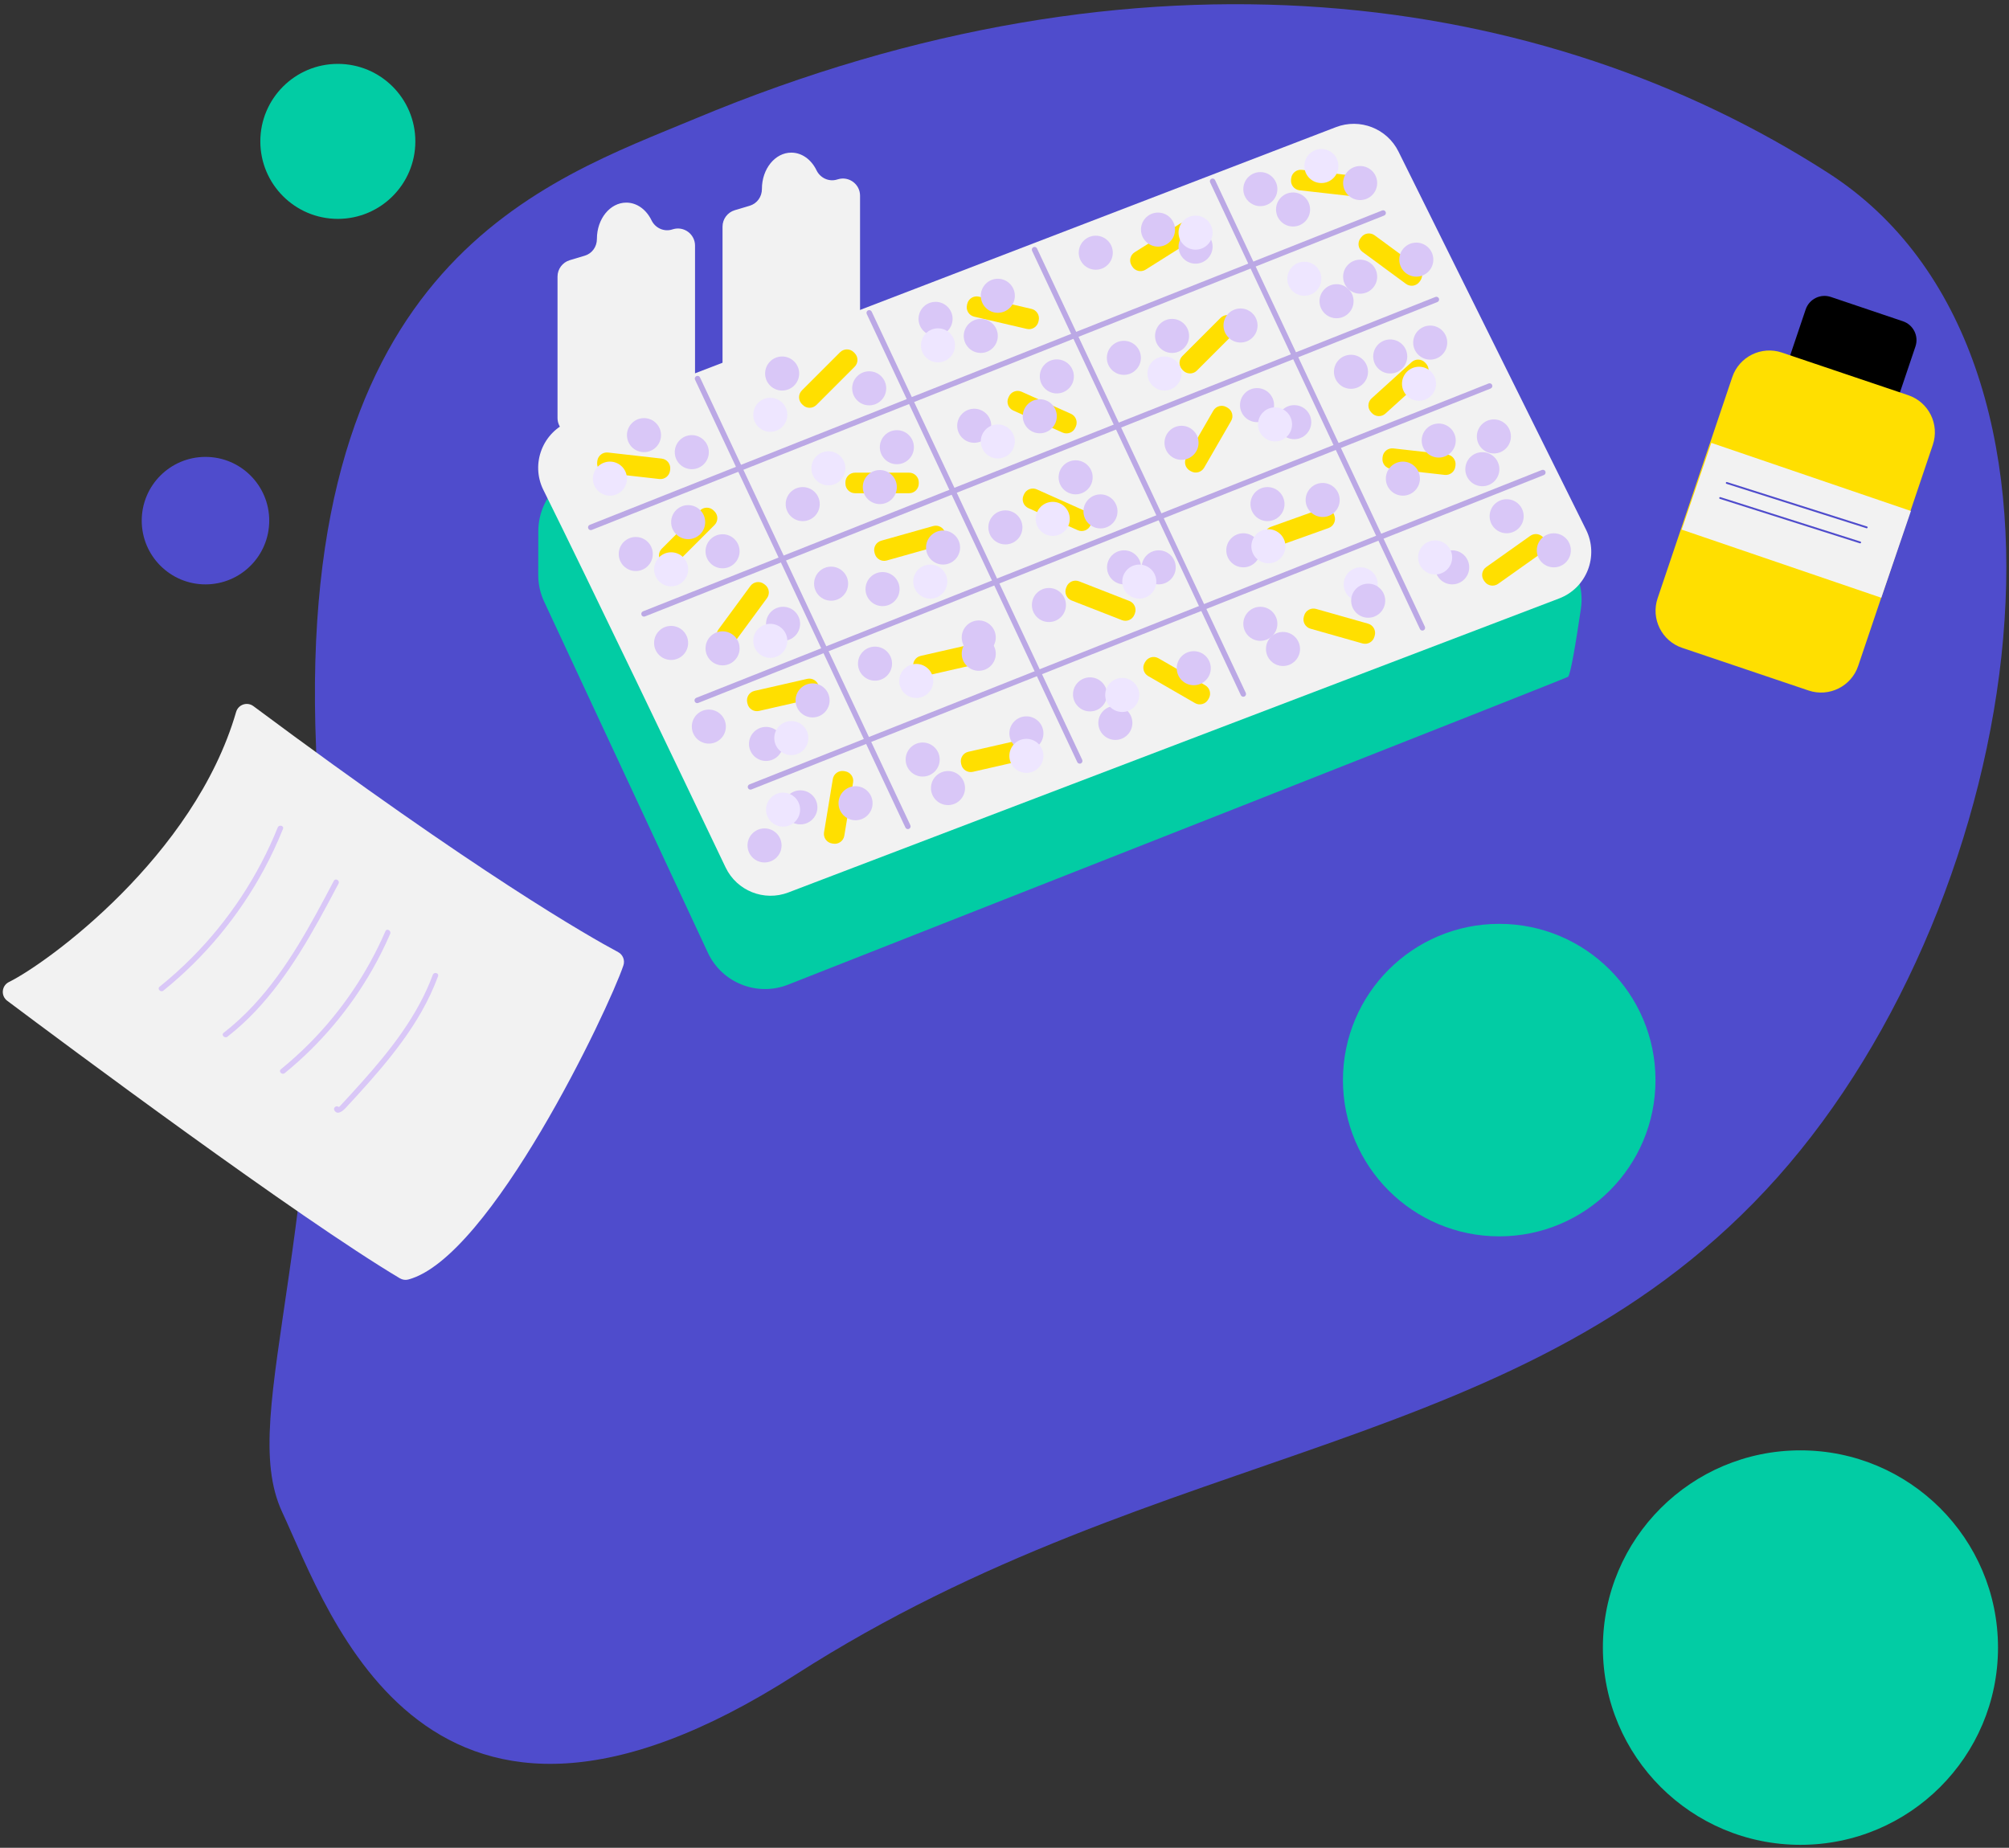
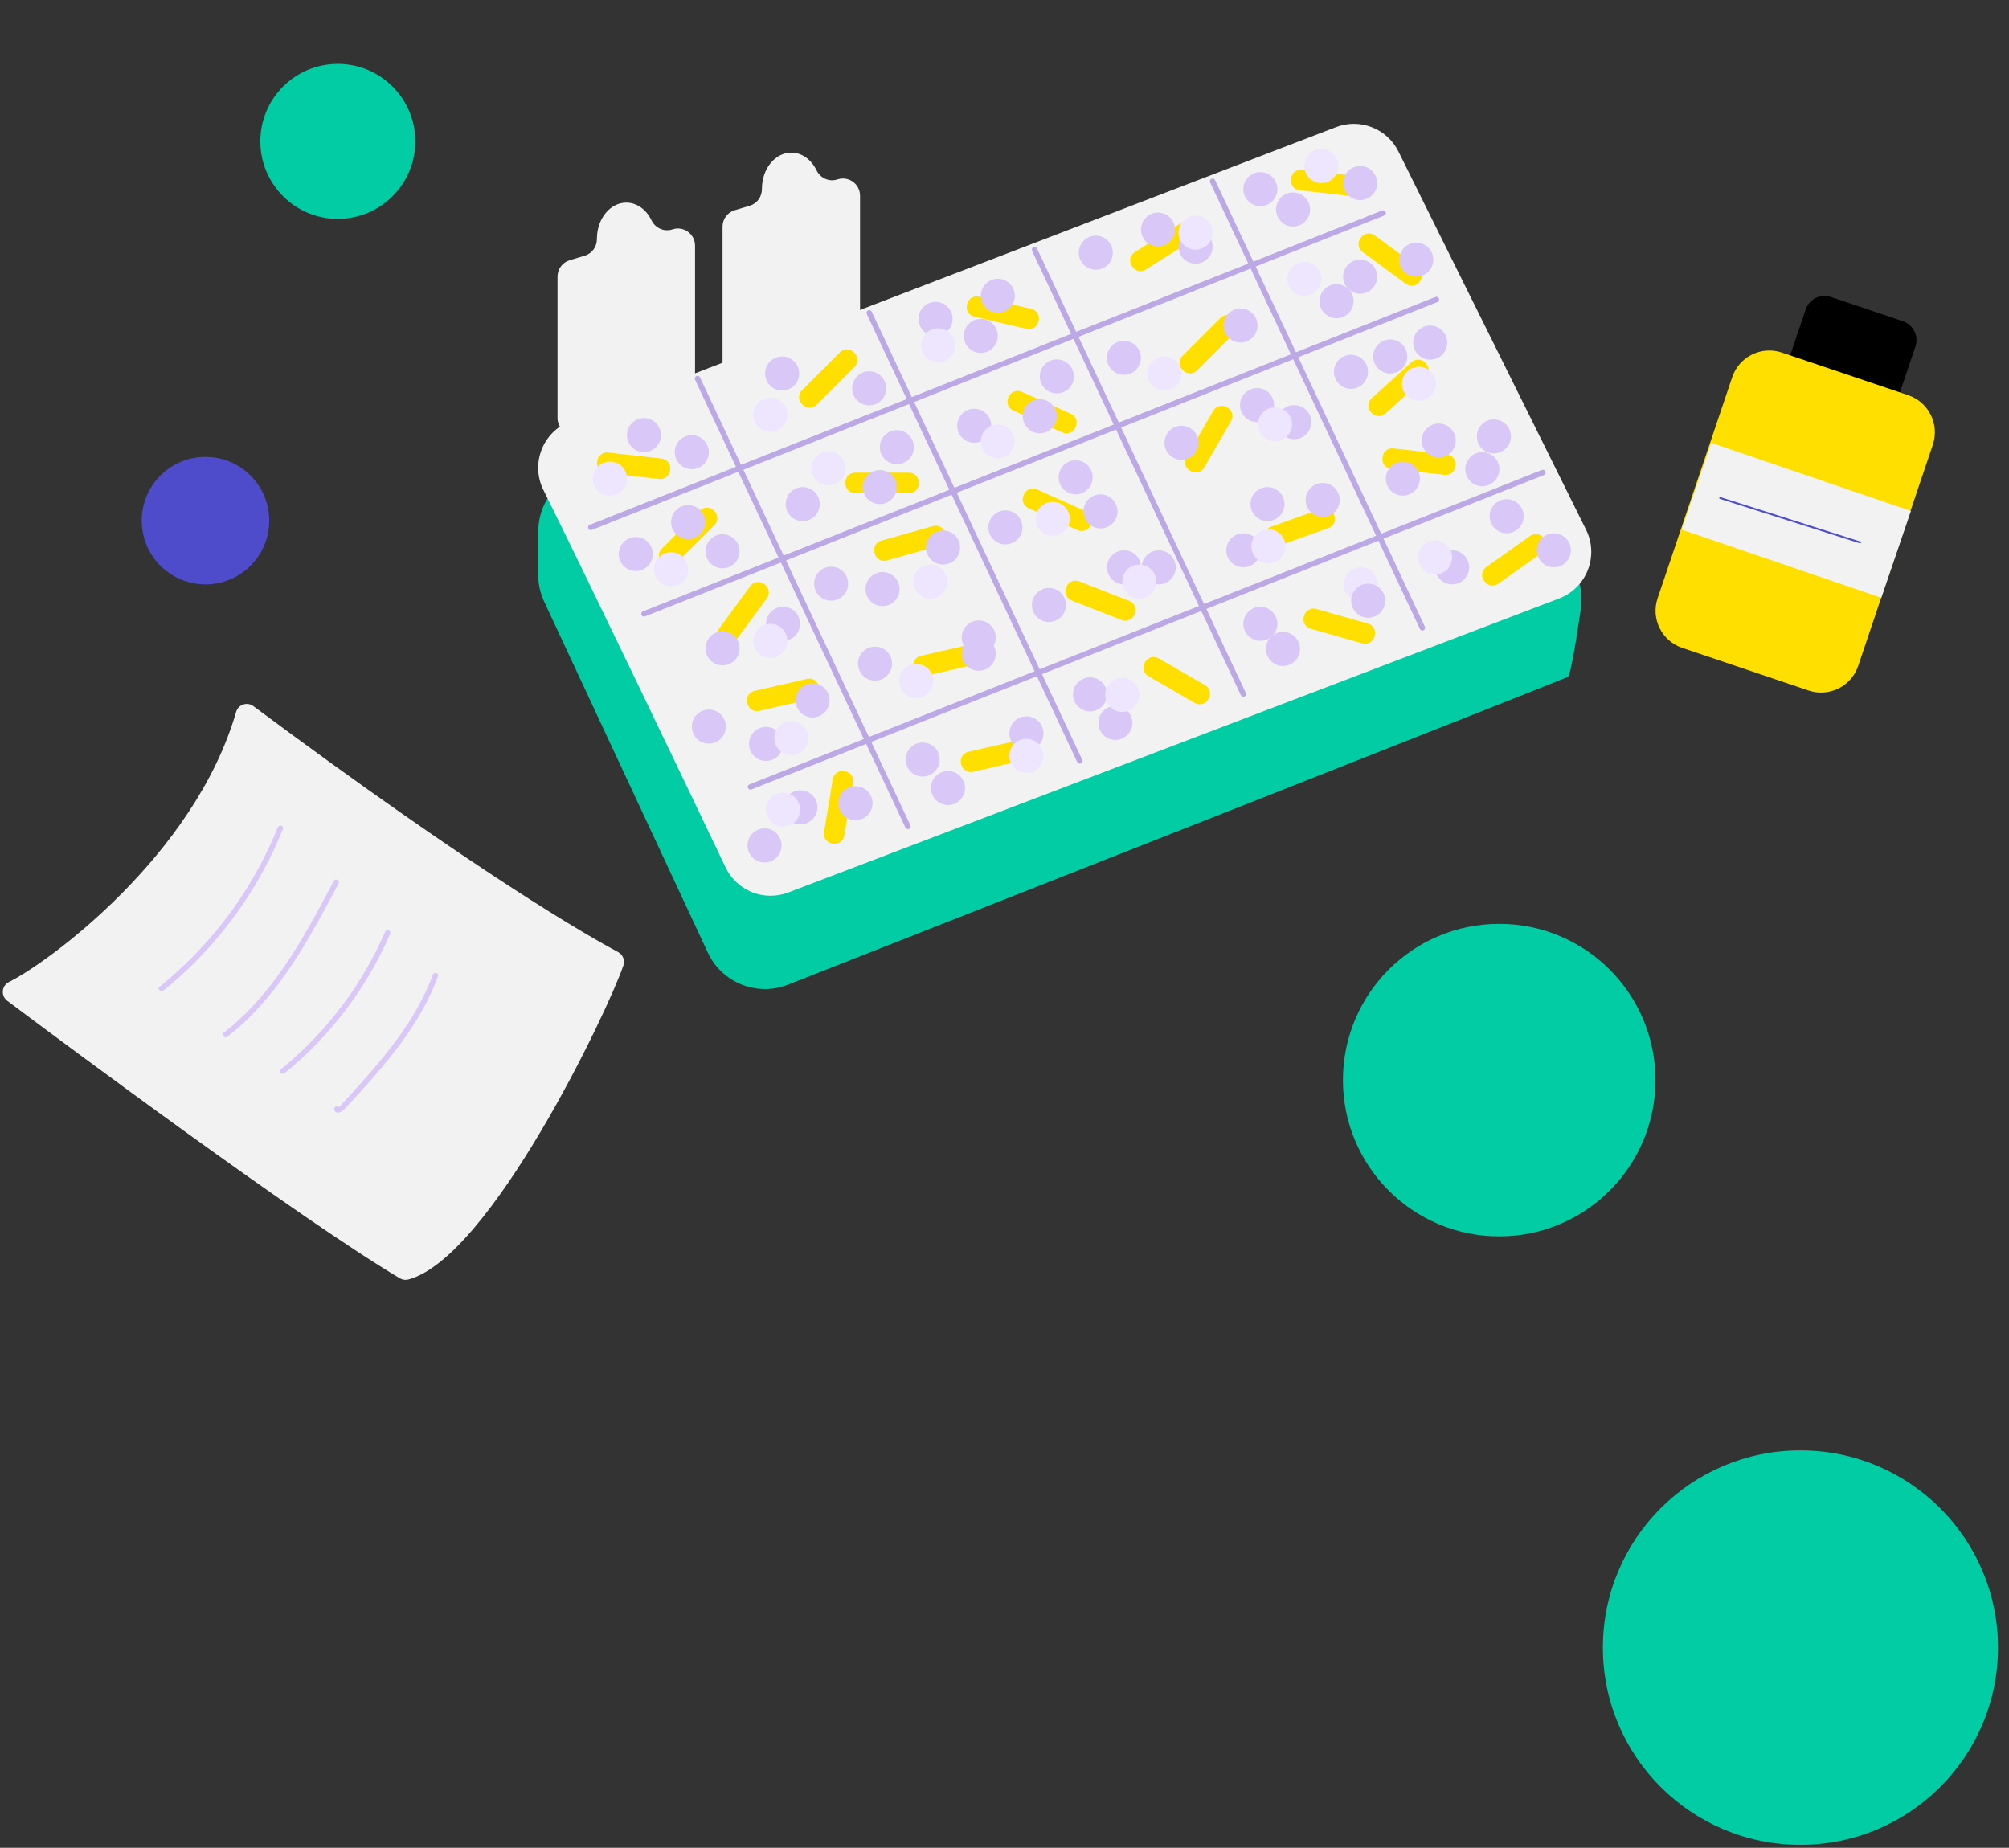
<svg xmlns="http://www.w3.org/2000/svg" fill="none" height="333" viewBox="0 0 362 333" width="362">
  <rect x="0" y="0" width="362" height="333" fill="#333333" stroke="none" />
-   <path d="m125.219 21.404c-26.861 11.222-71.921 25.599-68.266 113.372 3.655 87.77-14.629 119.469-6.096 137.753 8.533 18.284 25.953 71.923 92.518 29.258 66.565-42.668 131.783-39.009 176.888-89.599s60.341-148.116 9.144-181.029c-51.201-32.918-123.694-43.386-204.188-9.756z" fill="#4f4ccc" />
  <path d="m96.996 95.737-.013 7.863c0 1.663.36 3.311 1.064 4.817l29.498 63.267c2.538 5.439 8.865 7.967 14.451 5.77 33.431-13.161 139.778-55.035 140.538-55.48.449-.262 1.441-6.271 2.325-12.251.966-6.529-3.808-12.506-10.39-12.997l-165.271-12.296c-6.579-.488-12.189 4.709-12.198 11.307z" fill="#02cca4" />
  <path d="m97.914 88.3c8.255 16.619 25.395 52.444 32.825 68.015 2.017 4.225 6.939 6.193 11.311 4.523l138.894-52.988c4.954-1.889 7.204-7.636 4.846-12.388l-33.801-68.153c-2.06-4.156-6.942-6.058-11.271-4.395l-137.977 53.004c-4.945 1.899-7.181 7.64-4.827 12.382z" fill="#f2f2f2" />
  <path d="m121.087 41.367c-1.474.442-3.023-.282-3.694-1.67-.923-1.906-2.61-3.183-4.542-3.183-2.924 0-5.295 2.924-5.295 6.533v.023c.003 1.379-.858 2.61-2.178 3.006l-2.717.815c-1.307.393-2.201 1.595-2.201 2.957v25.474c0 1.706 1.382 3.088 3.088 3.088h18.603c1.706 0 3.088-1.382 3.088-3.088v-31.054c0-2.07-1.994-3.553-3.975-2.957l-.18.052z" fill="#f2f2f2" />
  <path d="m150.82 32.359c-1.474.442-3.023-.282-3.694-1.67-.923-1.906-2.61-3.183-4.542-3.183-2.924 0-5.295 2.924-5.295 6.533v.023c.003 1.379-.858 2.61-2.178 3.006l-2.718.815c-1.306.393-2.2 1.595-2.2 2.957v25.474c0 1.706 1.382 3.088 3.088 3.088h18.603c1.706 0 3.088-1.382 3.088-3.088v-31.051c0-2.07-1.994-3.553-3.975-2.957l-.18.052z" fill="#f2f2f2" />
  <path d="m60.874 39.445c7.713 0 13.966-6.253 13.966-13.966 0-7.713-6.253-13.967-13.966-13.967s-13.966 6.253-13.966 13.967c0 7.713 6.253 13.966 13.966 13.966z" fill="#02cca4" />
  <path d="m270.143 222.811c15.551 0 28.158-12.607 28.158-28.159s-12.607-28.159-28.158-28.159c-15.552 0-28.159 12.607-28.159 28.159s12.607 28.159 28.159 28.159z" fill="#02cca4" />
  <path d="m37.026 105.316c6.344 0 11.487-5.143 11.487-11.488 0-6.344-5.143-11.488-11.487-11.488-6.344 0-11.488 5.143-11.488 11.488 0 6.345 5.143 11.488 11.488 11.488z" fill="#4f4ccc" />
  <path d="m116.04 81.486c1.694 0 3.068-1.374 3.068-3.068s-1.374-3.068-3.068-3.068c-1.695 0-3.069 1.374-3.069 3.068s1.374 3.068 3.069 3.068z" fill="#d9c7f7" />
  <path d="m124.654 84.554c1.694 0 3.068-1.374 3.068-3.068s-1.374-3.068-3.068-3.068c-1.695 0-3.069 1.374-3.069 3.068s1.374 3.068 3.069 3.068z" fill="#d9c7f7" />
  <g fill="#bba8e5">
    <path d="m163.591 149.416c-.184 0-.36-.105-.446-.282l-37.904-80.698c-.114-.246-.009-.537.236-.655.246-.115.537-.01.655.236l37.904 80.698c.115.245.01.537-.236.655-.068.032-.137.046-.209.046z" />
    <path d="m106.448 95.534c-.196 0-.38-.118-.455-.311-.102-.252.023-.537.275-.639l142.781-56.655c.252-.098.537.023.638.275.102.252-.022.537-.275.639l-142.781 56.658c-.058.023-.121.036-.18.036z" />
    <path d="m116.041 111.125c-.196 0-.38-.118-.455-.311-.102-.252.023-.537.275-.639l142.781-56.658c.252-.098.537.023.638.275.102.252-.022.537-.275.639l-142.781 56.659c-.058.023-.121.036-.18.036z" />
-     <path d="m125.632 126.716c-.197 0-.38-.118-.455-.311-.102-.253.023-.537.275-.639l142.781-56.658c.252-.098.537.023.638.275.102.252-.023.537-.275.638l-142.781 56.659c-.059.023-.121.036-.18.036z" />
    <path d="m135.226 142.306c-.196 0-.379-.118-.455-.311-.101-.252.023-.537.275-.638l142.781-56.659c.252-.098.537.023.639.275.101.252-.023.537-.275.638l-142.781 56.658c-.059.023-.121.036-.18.036z" />
    <path d="m194.557 137.627c-.183 0-.36-.105-.445-.282l-37.934-80.76c-.114-.246-.009-.537.236-.655.246-.115.537-.01.655.236l37.934 80.76c.114.246.009.537-.236.655-.069.033-.138.046-.21.046z" />
    <path d="m224.031 125.566c-.183 0-.36-.105-.445-.282l-37.616-80.082c-.115-.246-.01-.537.236-.655.245-.115.537-.01.654.236l37.616 80.082c.115.246.01.537-.236.655-.068.033-.137.046-.209.046z" />
    <path d="m256.302 113.64c-.184 0-.36-.105-.445-.282l-37.806-80.485c-.115-.246-.01-.537.236-.655.245-.115.537-.01.655.236l37.805 80.485c.115.246.01.537-.236.655-.068.033-.137.046-.209.046z" />
  </g>
  <path d="m1.625 176.966c6.887-3.386 33.378-22.638 40.92-48.659.39-1.342 1.994-1.886 3.114-1.051 40.576 30.209 60.427 41.497 65.722 44.329.861.459 1.26 1.471.949 2.397-2.678 7.951-23.96 52.716-38.772 56.61-.511.134-1.054.046-1.51-.223-18.433-10.983-60.201-42.109-70.745-50.011-1.192-.894-1.022-2.731.318-3.389z" fill="#f2f2f2" />
  <path d="m29.445 178.521c3.707-2.99 7.109-6.346 10.148-10.014 3.036-3.664 5.714-7.62 7.974-11.809 1.277-2.37 2.417-4.813 3.422-7.309.236-.586-.714-.841-.946-.262-1.752 4.356-3.953 8.531-6.533 12.454-2.584 3.923-5.554 7.587-8.858 10.924-1.863 1.883-3.835 3.658-5.898 5.322-.491.396.206 1.087.694.694z" fill="#d9c7f7" />
  <path d="m40.985 186.826c7.086-5.502 12.087-13.125 16.403-20.877 1.235-2.216 2.423-4.463 3.609-6.706.295-.56-.553-1.055-.848-.495-4.136 7.843-8.357 15.83-14.425 22.383-1.673 1.808-3.484 3.487-5.429 5-.498.387.2 1.078.694.695z" fill="#d9c7f7" />
  <path d="m51.31 193.391c6.402-5.216 11.815-11.638 15.879-18.826 1.149-2.03 2.184-4.119 3.111-6.258.249-.573-.596-1.074-.848-.494-3.261 7.528-7.925 14.422-13.708 20.241-1.627 1.637-3.34 3.186-5.131 4.646-.491.4.21 1.091.694.695z" fill="#d9c7f7" />
  <path d="m60.253 200.101c.573.982 1.601.036 2.083-.485.701-.756 1.398-1.516 2.092-2.279 1.425-1.565 2.833-3.143 4.191-4.761 2.698-3.206 5.236-6.572 7.312-10.22 1.169-2.057 2.181-4.199 3-6.416.219-.592-.73-.851-.946-.262-2.702 7.316-7.6 13.531-12.742 19.292-.72.805-1.444 1.604-2.174 2.403-.38.416-.76.829-1.143 1.241-.19.207-.38.416-.57.619-.052.056-.105.121-.164.171-.049.039-.098.072-.154.101-.111.023-.092.059.066.102-.318-.547-1.169-.053-.848.494z" fill="#d9c7f7" />
  <path d="m119.229 82.647-9.677-1.094c-.955-.108-1.816.578-1.924 1.532l-.025.225c-.108.954.578 1.815 1.533 1.923l9.677 1.094c.954.108 1.815-.578 1.923-1.532l.025-.225c.108-.954-.578-1.815-1.532-1.923z" fill="#ffdf00" />
  <path d="m109.901 89.325c1.694 0 3.068-1.374 3.068-3.068s-1.374-3.068-3.068-3.068c-1.695 0-3.068 1.374-3.068 3.068s1.373 3.068 3.068 3.068z" fill="#eee6ff" />
  <path d="m140.933 70.382c1.694 0 3.068-1.374 3.068-3.068 0-1.695-1.374-3.068-3.068-3.068-1.695 0-3.068 1.374-3.068 3.068 0 1.695 1.373 3.068 3.068 3.068z" fill="#d9c7f7" />
  <path d="m156.619 73.05c1.695 0 3.068-1.374 3.068-3.068s-1.373-3.068-3.068-3.068c-1.694 0-3.068 1.374-3.068 3.068s1.374 3.068 3.068 3.068z" fill="#d9c7f7" />
  <path d="m151.378 63.475-6.887 6.886c-.679.679-.679 1.78 0 2.459l.16.16c.679.679 1.78.679 2.459 0l6.886-6.886c.68-.679.68-1.78 0-2.459l-.159-.16c-.679-.679-1.78-.679-2.459 0z" fill="#ffdf00" />
  <path d="m138.8 77.821c1.695 0 3.068-1.374 3.068-3.068 0-1.695-1.373-3.068-3.068-3.068s-3.068 1.374-3.068 3.068c0 1.695 1.373 3.068 3.068 3.068z" fill="#eee6ff" />
  <path d="m185.863 55.669-9.485-2.209c-.935-.218-1.87.364-2.088 1.299l-.051.22c-.218.935.363 1.87 1.299 2.088l9.485 2.209c.935.218 1.87-.364 2.088-1.299l.051-.22c.218-.935-.364-1.87-1.299-2.088z" fill="#ffdf00" />
  <path d="m168.579 60.534c1.694 0 3.068-1.374 3.068-3.068 0-1.695-1.374-3.068-3.068-3.068-1.695 0-3.069 1.374-3.069 3.068 0 1.695 1.374 3.068 3.069 3.068z" fill="#d9c7f7" />
  <path d="m179.797 56.373c1.694 0 3.068-1.374 3.068-3.068s-1.374-3.068-3.068-3.068c-1.695 0-3.068 1.374-3.068 3.068s1.373 3.068 3.068 3.068z" fill="#d9c7f7" />
  <path d="m176.724 63.606c1.695 0 3.069-1.374 3.069-3.068 0-1.695-1.374-3.068-3.069-3.068-1.694 0-3.068 1.374-3.068 3.068 0 1.695 1.374 3.068 3.068 3.068z" fill="#d9c7f7" />
  <path d="m212.693 40.269-8.24 5.192c-.812.512-1.056 1.586-.543 2.398l.12.191c.512.812 1.586 1.056 2.398.544l8.239-5.192c.813-.512 1.056-1.586.544-2.398l-.12-.191c-.512-.812-1.586-1.056-2.398-.544z" fill="#ffdf00" />
  <path d="m197.446 48.611c1.695 0 3.068-1.374 3.068-3.068 0-1.695-1.373-3.068-3.068-3.068s-3.068 1.374-3.068 3.068c0 1.695 1.373 3.068 3.068 3.068z" fill="#d9c7f7" />
  <path d="m208.661 44.446c1.695 0 3.069-1.374 3.069-3.068s-1.374-3.068-3.069-3.068c-1.694 0-3.068 1.374-3.068 3.068s1.374 3.068 3.068 3.068z" fill="#d9c7f7" />
  <path d="m215.428 47.517c1.695 0 3.069-1.374 3.069-3.068s-1.374-3.068-3.069-3.068c-1.694 0-3.068 1.374-3.068 3.068s1.374 3.068 3.068 3.068z" fill="#d9c7f7" />
  <path d="m215.43 44.992c1.694 0 3.068-1.374 3.068-3.068s-1.374-3.068-3.068-3.068c-1.695 0-3.069 1.374-3.069 3.068s1.374 3.068 3.069 3.068z" fill="#eee6ff" />
  <path d="m244.258 31.704-9.677-1.094c-.954-.108-1.815.578-1.923 1.533l-.025.225c-.108.954.578 1.815 1.532 1.923l9.677 1.094c.954.108 1.815-.578 1.923-1.532l.026-.225c.108-.954-.579-1.815-1.533-1.923z" fill="#ffdf00" />
  <path d="m227.101 37.15c1.694 0 3.068-1.374 3.068-3.068 0-1.695-1.374-3.068-3.068-3.068-1.695 0-3.069 1.374-3.069 3.068 0 1.695 1.374 3.068 3.069 3.068z" fill="#d9c7f7" />
  <path d="m245.083 36.056c1.695 0 3.069-1.374 3.069-3.068s-1.374-3.068-3.069-3.068c-1.694 0-3.068 1.374-3.068 3.068s1.374 3.068 3.068 3.068z" fill="#d9c7f7" />
  <path d="m232.995 40.821c1.695 0 3.068-1.374 3.068-3.068 0-1.695-1.373-3.068-3.068-3.068s-3.068 1.374-3.068 3.068c0 1.695 1.373 3.068 3.068 3.068z" fill="#d9c7f7" />
  <path d="m238.101 32.988c1.694 0 3.068-1.374 3.068-3.068s-1.374-3.068-3.068-3.068c-1.695 0-3.069 1.374-3.069 3.068s1.374 3.068 3.069 3.068z" fill="#eee6ff" />
  <path d="m126.13 92.002-6.887 6.886c-.679.679-.679 1.78 0 2.459l.16.16c.679.679 1.78.679 2.459 0l6.886-6.887c.679-.679.679-1.78 0-2.459l-.159-.16c-.679-.679-1.78-.679-2.459 0z" fill="#ffdf00" />
  <path d="m114.559 102.909c1.695 0 3.068-1.374 3.068-3.068 0-1.695-1.373-3.068-3.068-3.068s-3.068 1.374-3.068 3.068c0 1.694 1.373 3.068 3.068 3.068z" fill="#d9c7f7" />
  <path d="m120.931 105.669c1.694 0 3.068-1.373 3.068-3.068s-1.374-3.068-3.068-3.068c-1.695 0-3.068 1.373-3.068 3.068s1.373 3.068 3.068 3.068z" fill="#eee6ff" />
  <path d="m123.999 97.168c1.695 0 3.069-1.374 3.069-3.068s-1.374-3.068-3.069-3.068c-1.694 0-3.068 1.374-3.068 3.068s1.374 3.068 3.068 3.068z" fill="#d9c7f7" />
  <path d="m130.196 102.418c1.695 0 3.069-1.374 3.069-3.069 0-1.695-1.374-3.068-3.069-3.068-1.694 0-3.068 1.374-3.068 3.068 0 1.695 1.374 3.069 3.068 3.069z" fill="#d9c7f7" />
  <path d="m163.814 85.183h-9.739c-.96 0-1.739.778-1.739 1.739v.226c0 .96.779 1.739 1.739 1.739h9.739c.96 0 1.739-.778 1.739-1.739v-.226c0-.96-.779-1.739-1.739-1.739z" fill="#ffdf00" />
  <path d="m144.641 93.916c1.695 0 3.068-1.374 3.068-3.068 0-1.695-1.373-3.068-3.068-3.068s-3.068 1.374-3.068 3.068c0 1.695 1.373 3.068 3.068 3.068z" fill="#d9c7f7" />
  <path d="m161.607 83.66c1.694 0 3.068-1.374 3.068-3.068 0-1.695-1.374-3.068-3.068-3.068-1.695 0-3.069 1.374-3.069 3.068 0 1.695 1.374 3.068 3.069 3.068z" fill="#d9c7f7" />
  <path d="m149.269 87.465c1.695 0 3.069-1.374 3.069-3.068s-1.374-3.068-3.069-3.068c-1.694 0-3.068 1.374-3.068 3.068s1.374 3.068 3.068 3.068z" fill="#eee6ff" />
  <path d="m158.534 90.845c1.695 0 3.068-1.374 3.068-3.068s-1.373-3.068-3.068-3.068c-1.694 0-3.068 1.374-3.068 3.068s1.374 3.068 3.068 3.068z" fill="#d9c7f7" />
  <path d="m192.972 74.575-8.89-3.977c-.877-.392-1.905.001-2.297.877l-.093.206c-.392.877.001 1.905.878 2.297l8.889 3.977c.877.392 1.906-.001 2.298-.877l.092-.206c.392-.877-.001-1.905-.877-2.297z" fill="#ffdf00" />
  <path d="m175.547 79.796c1.694 0 3.068-1.374 3.068-3.068s-1.374-3.068-3.068-3.068c-1.695 0-3.069 1.374-3.069 3.068s1.374 3.068 3.069 3.068z" fill="#d9c7f7" />
  <path d="m190.43 70.902c1.695 0 3.069-1.374 3.069-3.068 0-1.695-1.374-3.068-3.069-3.068-1.694 0-3.068 1.374-3.068 3.068 0 1.695 1.374 3.068 3.068 3.068z" fill="#d9c7f7" />
  <path d="m179.794 82.622c1.695 0 3.068-1.374 3.068-3.068s-1.373-3.068-3.068-3.068c-1.694 0-3.068 1.374-3.068 3.068s1.374 3.068 3.068 3.068z" fill="#eee6ff" />
  <path d="m187.359 78.086c1.694 0 3.068-1.374 3.068-3.068 0-1.695-1.374-3.068-3.068-3.068-1.695 0-3.068 1.374-3.068 3.068 0 1.695 1.373 3.068 3.068 3.068z" fill="#d9c7f7" />
  <path d="m219.931 57.285-6.886 6.886c-.679.679-.679 1.78 0 2.459l.159.16c.68.679 1.781.679 2.46 0l6.886-6.886c.679-.679.679-1.78 0-2.459l-.16-.16c-.679-.679-1.78-.679-2.459 0z" fill="#ffdf00" />
  <path d="m202.508 67.555c1.695 0 3.069-1.374 3.069-3.068s-1.374-3.068-3.069-3.068c-1.694 0-3.068 1.374-3.068 3.068s1.374 3.068 3.068 3.068z" fill="#d9c7f7" />
  <path d="m223.529 61.729c1.695 0 3.069-1.374 3.069-3.068s-1.374-3.068-3.069-3.068c-1.694 0-3.068 1.374-3.068 3.068s1.374 3.068 3.068 3.068z" fill="#d9c7f7" />
  <path d="m209.828 70.381c1.694 0 3.068-1.374 3.068-3.068s-1.374-3.068-3.068-3.068c-1.695 0-3.068 1.374-3.068 3.068s1.373 3.068 3.068 3.068z" fill="#eee6ff" />
-   <path d="m211.193 63.606c1.695 0 3.068-1.374 3.068-3.068s-1.373-3.068-3.068-3.068-3.068 1.374-3.068 3.068 1.373 3.068 3.068 3.068z" fill="#d9c7f7" />
  <path d="m255.538 48.175-7.846-5.768c-.774-.569-1.863-.403-2.431.371l-.134.182c-.569.774-.403 1.862.371 2.431l7.847 5.768c.773.569 1.862.403 2.431-.371l.133-.182c.569-.774.403-1.862-.371-2.431z" fill="#ffdf00" />
  <path d="m235.029 53.304c1.694 0 3.068-1.374 3.068-3.068s-1.374-3.068-3.068-3.068c-1.695 0-3.069 1.374-3.069 3.068s1.374 3.068 3.069 3.068z" fill="#eee6ff" />
  <path d="m255.202 49.859c1.695 0 3.068-1.374 3.068-3.068 0-1.695-1.373-3.068-3.068-3.068-1.694 0-3.068 1.374-3.068 3.068 0 1.695 1.374 3.068 3.068 3.068z" fill="#d9c7f7" />
  <path d="m240.831 57.351c1.694 0 3.068-1.374 3.068-3.068 0-1.695-1.374-3.068-3.068-3.068-1.695 0-3.069 1.374-3.069 3.068 0 1.695 1.374 3.068 3.069 3.068z" fill="#d9c7f7" />
  <path d="m245.083 52.93c1.695 0 3.069-1.374 3.069-3.068 0-1.695-1.374-3.068-3.069-3.068-1.694 0-3.068 1.374-3.068 3.068 0 1.695 1.374 3.068 3.068 3.068z" fill="#d9c7f7" />
  <path d="m135.216 105.604-5.768 7.847c-.569.774-.403 1.862.371 2.431l.182.134c.774.569 1.862.402 2.431-.371l5.768-7.847c.569-.774.403-1.862-.371-2.431l-.182-.134c-.774-.569-1.862-.403-2.431.371z" fill="#ffdf00" />
-   <path d="m120.926 118.935c1.694 0 3.068-1.374 3.068-3.068 0-1.695-1.374-3.069-3.068-3.069-1.695 0-3.069 1.374-3.069 3.069 0 1.694 1.374 3.068 3.069 3.068z" fill="#d9c7f7" />
+   <path d="m120.926 118.935z" fill="#d9c7f7" />
  <path d="m141.102 115.49c1.695 0 3.069-1.374 3.069-3.068 0-1.695-1.374-3.069-3.069-3.069-1.694 0-3.068 1.374-3.068 3.069 0 1.694 1.374 3.068 3.068 3.068z" fill="#d9c7f7" />
  <path d="m130.198 119.911c1.695 0 3.069-1.374 3.069-3.068 0-1.695-1.374-3.069-3.069-3.069-1.694 0-3.068 1.374-3.068 3.069 0 1.694 1.374 3.068 3.068 3.068z" fill="#d9c7f7" />
  <path d="m138.8 118.562c1.694 0 3.068-1.374 3.068-3.069 0-1.694-1.374-3.068-3.068-3.068-1.695 0-3.069 1.374-3.069 3.068 0 1.695 1.374 3.069 3.069 3.069z" fill="#eee6ff" />
  <path d="m145.444 122.344-9.495 2.166c-.937.213-1.522 1.145-1.309 2.082l.05.22c.214.936 1.146 1.522 2.082 1.309l9.495-2.166c.937-.214 1.522-1.146 1.309-2.082l-.05-.221c-.214-.936-1.146-1.522-2.082-1.308z" fill="#ffdf00" />
  <path d="m127.726 134.012c1.695 0 3.068-1.374 3.068-3.068 0-1.695-1.373-3.069-3.068-3.069s-3.068 1.374-3.068 3.069c0 1.694 1.373 3.068 3.068 3.068z" fill="#d9c7f7" />
  <path d="m146.418 129.293c1.695 0 3.068-1.374 3.068-3.069 0-1.694-1.373-3.068-3.068-3.068s-3.068 1.374-3.068 3.068c0 1.695 1.373 3.069 3.068 3.069z" fill="#d9c7f7" />
  <path d="m138.03 137.136c1.694 0 3.068-1.374 3.068-3.069 0-1.694-1.374-3.068-3.068-3.068-1.695 0-3.069 1.374-3.069 3.068 0 1.695 1.374 3.069 3.069 3.069z" fill="#d9c7f7" />
  <path d="m142.585 136.081c1.694 0 3.068-1.374 3.068-3.068 0-1.695-1.374-3.069-3.068-3.069-1.695 0-3.069 1.374-3.069 3.069 0 1.694 1.374 3.068 3.069 3.068z" fill="#eee6ff" />
  <path d="m175.386 116.039-9.494 2.166c-.937.213-1.523 1.146-1.309 2.082l.05.22c.214.936 1.146 1.522 2.082 1.309l9.495-2.166c.936-.214 1.522-1.146 1.309-2.082l-.051-.221c-.213-.936-1.145-1.522-2.082-1.308z" fill="#ffdf00" />
  <path d="m157.667 122.668c1.695 0 3.069-1.374 3.069-3.069 0-1.694-1.374-3.068-3.069-3.068-1.694 0-3.068 1.374-3.068 3.068 0 1.695 1.374 3.069 3.068 3.069z" fill="#d9c7f7" />
  <path d="m176.359 117.949c1.694 0 3.068-1.374 3.068-3.068 0-1.695-1.374-3.069-3.068-3.069-1.695 0-3.068 1.374-3.068 3.069 0 1.694 1.373 3.068 3.068 3.068z" fill="#d9c7f7" />
  <path d="m176.36 120.887c1.695 0 3.069-1.374 3.069-3.069 0-1.694-1.374-3.068-3.069-3.068-1.694 0-3.068 1.374-3.068 3.068 0 1.695 1.374 3.069 3.068 3.069z" fill="#d9c7f7" />
  <path d="m165.098 125.789c1.695 0 3.069-1.374 3.069-3.068 0-1.695-1.374-3.069-3.069-3.069-1.694 0-3.068 1.374-3.068 3.069 0 1.694 1.374 3.068 3.068 3.068z" fill="#eee6ff" />
  <path d="m183.973 133.318-9.495 2.166c-.936.214-1.522 1.146-1.308 2.082l.05.221c.214.936 1.146 1.522 2.082 1.308l9.495-2.166c.936-.213 1.522-1.145 1.309-2.082l-.051-.22c-.213-.936-1.145-1.522-2.082-1.309z" fill="#ffdf00" />
  <path d="m166.255 139.949c1.695 0 3.068-1.374 3.068-3.069 0-1.694-1.373-3.068-3.068-3.068-1.694 0-3.068 1.374-3.068 3.068 0 1.695 1.374 3.069 3.068 3.069z" fill="#d9c7f7" />
  <path d="m184.947 135.233c1.695 0 3.069-1.373 3.069-3.068s-1.374-3.068-3.069-3.068c-1.694 0-3.068 1.373-3.068 3.068s1.374 3.068 3.068 3.068z" fill="#d9c7f7" />
  <path d="m170.82 145.09c1.694 0 3.068-1.374 3.068-3.068 0-1.695-1.374-3.069-3.068-3.069-1.695 0-3.069 1.374-3.069 3.069 0 1.694 1.374 3.068 3.069 3.068z" fill="#d9c7f7" />
  <path d="m184.946 139.287c1.695 0 3.069-1.373 3.069-3.068s-1.374-3.068-3.069-3.068c-1.694 0-3.068 1.373-3.068 3.068s1.374 3.068 3.068 3.068z" fill="#eee6ff" />
  <path d="m217.174 123.5-8.434-4.87c-.832-.48-1.895-.195-2.376.637l-.113.196c-.48.831-.195 1.895.637 2.375l8.434 4.869c.832.481 1.895.196 2.375-.636l.113-.196c.48-.831.195-1.895-.636-2.375z" fill="#ffdf00" />
  <path d="m196.411 128.206c1.694 0 3.068-1.374 3.068-3.069 0-1.694-1.374-3.068-3.068-3.068-1.695 0-3.069 1.374-3.069 3.068 0 1.695 1.374 3.069 3.069 3.069z" fill="#d9c7f7" />
-   <path d="m215.102 123.49c1.695 0 3.068-1.373 3.068-3.068s-1.373-3.068-3.068-3.068-3.068 1.373-3.068 3.068 1.373 3.068 3.068 3.068z" fill="#d9c7f7" />
  <path d="m200.975 133.347c1.694 0 3.068-1.374 3.068-3.068 0-1.695-1.374-3.069-3.068-3.069-1.695 0-3.069 1.374-3.069 3.069 0 1.694 1.374 3.068 3.069 3.068z" fill="#d9c7f7" />
  <path d="m202.215 128.31c1.694 0 3.068-1.373 3.068-3.068 0-1.694-1.374-3.068-3.068-3.068-1.695 0-3.069 1.374-3.069 3.068 0 1.695 1.374 3.068 3.069 3.068z" fill="#eee6ff" />
  <path d="m203.503 108.307-9.071-3.544c-.894-.35-1.903.092-2.252.987l-.082.21c-.35.895.092 1.903.986 2.253l9.071 3.544c.895.349 1.903-.093 2.253-.987l.082-.211c.349-.894-.092-1.903-.987-2.252z" fill="#ffdf00" />
  <path d="m189.003 112.101c1.695 0 3.069-1.374 3.069-3.069 0-1.694-1.374-3.068-3.069-3.068-1.694 0-3.068 1.374-3.068 3.068 0 1.695 1.374 3.069 3.068 3.069z" fill="#d9c7f7" />
  <path d="m208.785 105.312c1.695 0 3.068-1.373 3.068-3.068s-1.373-3.068-3.068-3.068-3.068 1.373-3.068 3.068 1.373 3.068 3.068 3.068z" fill="#d9c7f7" />
  <path d="m202.543 105.312c1.694 0 3.068-1.373 3.068-3.068s-1.374-3.068-3.068-3.068c-1.695 0-3.069 1.373-3.069 3.068s1.374 3.068 3.069 3.068z" fill="#d9c7f7" />
  <path d="m205.288 107.883c1.695 0 3.068-1.374 3.068-3.068 0-1.695-1.373-3.069-3.068-3.069s-3.068 1.374-3.068 3.069c0 1.694 1.373 3.068 3.068 3.068z" fill="#eee6ff" />
  <path d="m238.152 91.672-9.171 3.276c-.904.323-1.376 1.318-1.052 2.223l.076.213c.323.904 1.318 1.376 2.222 1.052l9.171-3.276c.904-.323 1.376-1.318 1.053-2.223l-.076-.213c-.324-.904-1.319-1.376-2.223-1.052z" fill="#ffdf00" />
  <path d="m224.031 102.241c1.695 0 3.069-1.374 3.069-3.069 0-1.695-1.374-3.068-3.069-3.068-1.694 0-3.068 1.374-3.068 3.068 0 1.695 1.374 3.069 3.068 3.069z" fill="#d9c7f7" />
  <path d="m238.331 93.173c1.694 0 3.068-1.374 3.068-3.068s-1.374-3.068-3.068-3.068c-1.695 0-3.069 1.374-3.069 3.068s1.374 3.068 3.069 3.068z" fill="#d9c7f7" />
  <path d="m228.387 93.916c1.695 0 3.068-1.374 3.068-3.068s-1.373-3.068-3.068-3.068-3.068 1.374-3.068 3.068 1.373 3.068 3.068 3.068z" fill="#d9c7f7" />
  <path d="m228.55 101.514c1.695 0 3.069-1.374 3.069-3.069s-1.374-3.068-3.069-3.068c-1.694 0-3.068 1.374-3.068 3.068s1.374 3.069 3.068 3.069z" fill="#eee6ff" />
  <path d="m246.513 112.395-9.369-2.657c-.924-.262-1.886.275-2.148 1.199l-.061.217c-.262.924.274 1.885 1.198 2.147l9.37 2.657c.924.262 1.885-.275 2.147-1.199l.062-.217c.262-.924-.275-1.885-1.199-2.147z" fill="#ffdf00" />
  <path d="m231.18 120.025c1.695 0 3.069-1.374 3.069-3.068 0-1.695-1.374-3.069-3.069-3.069-1.694 0-3.068 1.374-3.068 3.069 0 1.694 1.374 3.068 3.068 3.068z" fill="#d9c7f7" />
  <path d="m245.187 108.381c1.695 0 3.068-1.374 3.068-3.068 0-1.695-1.373-3.069-3.068-3.069s-3.068 1.374-3.068 3.069c0 1.694 1.373 3.068 3.068 3.068z" fill="#eee6ff" />
  <path d="m227.101 115.49c1.694 0 3.068-1.374 3.068-3.068 0-1.695-1.374-3.069-3.068-3.069-1.695 0-3.069 1.374-3.069 3.069 0 1.694 1.374 3.068 3.069 3.068z" fill="#d9c7f7" />
  <path d="m246.534 111.325c1.695 0 3.068-1.374 3.068-3.069 0-1.694-1.373-3.068-3.068-3.068-1.694 0-3.068 1.374-3.068 3.068 0 1.695 1.374 3.069 3.068 3.069z" fill="#d9c7f7" />
  <path d="m275.742 96.565-7.944 5.633c-.784.556-.968 1.641-.413 2.425l.131.184c.555.783 1.641.968 2.424.413l7.944-5.634c.784-.555.968-1.641.413-2.424l-.131-.184c-.555-.783-1.641-.968-2.424-.413z" fill="#ffdf00" />
  <path d="m261.669 105.312c1.695 0 3.069-1.373 3.069-3.068s-1.374-3.068-3.069-3.068c-1.694 0-3.068 1.373-3.068 3.068s1.374 3.068 3.068 3.068z" fill="#d9c7f7" />
  <path d="m271.483 96.101c1.695 0 3.069-1.374 3.069-3.068s-1.374-3.068-3.069-3.068c-1.694 0-3.068 1.374-3.068 3.068s1.374 3.068 3.068 3.068z" fill="#d9c7f7" />
  <path d="m258.595 103.528c1.695 0 3.069-1.374 3.069-3.069 0-1.694-1.374-3.068-3.069-3.068-1.694 0-3.068 1.374-3.068 3.068 0 1.695 1.374 3.069 3.068 3.069z" fill="#eee6ff" />
  <path d="m279.982 102.244c1.695 0 3.069-1.374 3.069-3.068 0-1.695-1.374-3.068-3.069-3.068-1.694 0-3.068 1.374-3.068 3.068 0 1.694 1.374 3.068 3.068 3.068z" fill="#d9c7f7" />
  <path d="m260.734 81.903-9.677-1.094c-.954-.108-1.815.578-1.923 1.532l-.025.225c-.108.954.578 1.815 1.532 1.923l9.677 1.094c.954.108 1.815-.578 1.923-1.532l.026-.225c.108-.954-.578-1.815-1.533-1.923z" fill="#ffdf00" />
  <path d="m252.783 89.325c1.694 0 3.068-1.374 3.068-3.068 0-1.695-1.374-3.068-3.068-3.068-1.695 0-3.068 1.374-3.068 3.068 0 1.695 1.373 3.068 3.068 3.068z" fill="#d9c7f7" />
  <path d="m269.181 81.721c1.695 0 3.068-1.374 3.068-3.068s-1.373-3.068-3.068-3.068c-1.694 0-3.068 1.374-3.068 3.068s1.374 3.068 3.068 3.068z" fill="#d9c7f7" />
  <path d="m259.242 82.465c1.695 0 3.068-1.374 3.068-3.068s-1.373-3.068-3.068-3.068c-1.694 0-3.068 1.374-3.068 3.068s1.374 3.068 3.068 3.068z" fill="#d9c7f7" />
  <path d="m267.1 87.626c1.695 0 3.069-1.374 3.069-3.068s-1.374-3.068-3.069-3.068c-1.694 0-3.068 1.374-3.068 3.068s1.374 3.068 3.068 3.068z" fill="#d9c7f7" />
  <path d="m152.135 150.609 1.584-9.609c.156-.948-.485-1.842-1.433-1.999l-.223-.036c-.947-.157-1.842.485-1.998 1.432l-1.584 9.61c-.156.947.485 1.842 1.433 1.998l.223.037c.947.156 1.842-.485 1.998-1.433z" fill="#ffdf00" />
  <path d="m137.762 155.428c1.695 0 3.069-1.374 3.069-3.068 0-1.695-1.374-3.069-3.069-3.069-1.694 0-3.068 1.374-3.068 3.069 0 1.694 1.374 3.068 3.068 3.068z" fill="#d9c7f7" />
  <path d="m154.16 147.824c1.695 0 3.068-1.374 3.068-3.068 0-1.695-1.373-3.069-3.068-3.069-1.694 0-3.068 1.374-3.068 3.069 0 1.694 1.374 3.068 3.068 3.068z" fill="#d9c7f7" />
  <path d="m144.219 148.568c1.695 0 3.069-1.374 3.069-3.069 0-1.694-1.374-3.068-3.069-3.068-1.694 0-3.068 1.374-3.068 3.068 0 1.695 1.374 3.069 3.068 3.069z" fill="#d9c7f7" />
  <path d="m141.101 148.977c1.695 0 3.069-1.374 3.069-3.069 0-1.694-1.374-3.068-3.069-3.068-1.694 0-3.068 1.374-3.068 3.068 0 1.695 1.374 3.069 3.068 3.069z" fill="#eee6ff" />
  <path d="m159.785 101.01 9.373-2.643c.924-.261 1.462-1.221 1.202-2.146l-.062-.217c-.26-.924-1.221-1.462-2.145-1.202l-9.373 2.643c-.925.261-1.463 1.221-1.202 2.146l.061.217c.261.924 1.222 1.462 2.146 1.202z" fill="#ffdf00" />
  <path d="m149.756 108.256c1.695 0 3.068-1.374 3.068-3.068 0-1.695-1.373-3.069-3.068-3.069s-3.068 1.374-3.068 3.069c0 1.694 1.373 3.068 3.068 3.068z" fill="#d9c7f7" />
  <path d="m169.927 101.743c1.695 0 3.068-1.374 3.068-3.069s-1.373-3.068-3.068-3.068-3.068 1.374-3.068 3.068 1.373 3.069 3.068 3.069z" fill="#d9c7f7" />
  <path d="m159.025 109.232c1.694 0 3.068-1.374 3.068-3.068 0-1.695-1.374-3.069-3.068-3.069-1.695 0-3.069 1.374-3.069 3.069 0 1.694 1.374 3.068 3.069 3.068z" fill="#d9c7f7" />
  <path d="m167.626 107.883c1.695 0 3.068-1.374 3.068-3.069 0-1.694-1.373-3.068-3.068-3.068s-3.068 1.374-3.068 3.068c0 1.695 1.373 3.069 3.068 3.069z" fill="#eee6ff" />
  <path d="m185.308 91.574 8.89 3.977c.876.392 1.905-.001 2.297-.877l.092-.206c.392-.877 0-1.905-.877-2.297l-8.89-3.977c-.877-.392-1.905.001-2.297.877l-.093.206c-.392.877.001 1.905.878 2.297z" fill="#ffdf00" />
  <path d="m181.161 98.112c1.694 0 3.068-1.374 3.068-3.068 0-1.695-1.374-3.068-3.068-3.068-1.695 0-3.068 1.374-3.068 3.068 0 1.695 1.373 3.068 3.068 3.068z" fill="#d9c7f7" />
  <path d="m189.69 96.579c1.695 0 3.069-1.374 3.069-3.068s-1.374-3.068-3.069-3.068c-1.694 0-3.068 1.374-3.068 3.068s1.374 3.068 3.068 3.068z" fill="#eee6ff" />
  <path d="m193.817 89.09c1.694 0 3.068-1.374 3.068-3.068 0-1.695-1.374-3.068-3.068-3.068-1.695 0-3.068 1.374-3.068 3.068 0 1.695 1.373 3.068 3.068 3.068z" fill="#d9c7f7" />
  <path d="m198.294 95.23c1.695 0 3.068-1.374 3.068-3.068s-1.373-3.068-3.068-3.068-3.068 1.374-3.068 3.068 1.373 3.068 3.068 3.068z" fill="#d9c7f7" />
  <path d="m216.968 84.293 4.869-8.434c.48-.832.195-1.895-.637-2.375l-.195-.113c-.832-.48-1.895-.195-2.376.636l-4.869 8.434c-.48.832-.195 1.895.637 2.375l.195.113c.832.48 1.895.195 2.376-.636z" fill="#ffdf00" />
  <path d="m212.897 82.868c1.695 0 3.069-1.374 3.069-3.068s-1.374-3.068-3.069-3.068c-1.694 0-3.068 1.374-3.068 3.068s1.374 3.068 3.068 3.068z" fill="#d9c7f7" />
  <path d="m233.206 79.148c1.695 0 3.069-1.374 3.069-3.068s-1.374-3.068-3.069-3.068c-1.694 0-3.068 1.374-3.068 3.068s1.374 3.068 3.068 3.068z" fill="#d9c7f7" />
  <path d="m226.507 76.076c1.694 0 3.068-1.374 3.068-3.068 0-1.695-1.374-3.068-3.068-3.068-1.695 0-3.069 1.374-3.069 3.068 0 1.695 1.374 3.068 3.069 3.068z" fill="#d9c7f7" />
  <path d="m229.749 79.551c1.695 0 3.069-1.374 3.069-3.068s-1.374-3.068-3.069-3.068c-1.694 0-3.068 1.374-3.068 3.068s1.374 3.068 3.068 3.068z" fill="#eee6ff" />
  <path d="m249.633 74.54 7.217-6.539c.711-.645.765-1.744.121-2.456l-.152-.167c-.645-.712-1.745-.766-2.456-.121l-7.217 6.539c-.712.645-.766 1.744-.121 2.456l.152.168c.645.712 1.744.766 2.456.121z" fill="#ffdf00" />
  <path d="m243.431 70.07c1.695 0 3.069-1.374 3.069-3.068s-1.374-3.068-3.069-3.068c-1.694 0-3.068 1.374-3.068 3.068s1.374 3.068 3.068 3.068z" fill="#d9c7f7" />
  <path d="m255.692 72.228c1.694 0 3.068-1.374 3.068-3.068 0-1.695-1.374-3.068-3.068-3.068-1.695 0-3.068 1.374-3.068 3.068 0 1.695 1.373 3.068 3.068 3.068z" fill="#eee6ff" />
  <path d="m257.709 64.811c1.695 0 3.068-1.374 3.068-3.068 0-1.695-1.373-3.068-3.068-3.068s-3.068 1.374-3.068 3.068c0 1.695 1.373 3.068 3.068 3.068z" fill="#d9c7f7" />
  <path d="m250.504 67.31c1.695 0 3.069-1.374 3.069-3.068s-1.374-3.068-3.069-3.068c-1.694 0-3.068 1.374-3.068 3.068s1.374 3.068 3.068 3.068z" fill="#d9c7f7" />
  <path d="m169.012 65.306c1.695 0 3.069-1.374 3.069-3.068 0-1.695-1.374-3.068-3.069-3.068-1.694 0-3.068 1.374-3.068 3.068 0 1.695 1.374 3.068 3.068 3.068z" fill="#eee6ff" />
  <path d="m342.895 57.901-12.991-4.385c-1.875-.633-3.907.374-4.54 2.249l-6.161 18.253c-.632 1.875.374 3.907 2.249 4.54l12.991 4.385c1.875.633 3.907-.374 4.54-2.249l6.161-18.253c.632-1.875-.375-3.907-2.249-4.54z" fill="#000" />
  <path d="m343.843 71.222-22.767-7.684c-3.693-1.246-7.697.737-8.943 4.43l-13.448 39.845c-1.246 3.693.737 7.697 4.43 8.943l22.767 7.684c3.693 1.247 7.697-.737 8.943-4.429l13.448-39.846c1.246-3.693-.737-7.697-4.43-8.943z" fill="#ffdf00" />
  <path d="m308.363 79.812-5.338 15.635 35.964 12.278 5.338-15.635z" fill="#f2f2f2" />
-   <path d="m336.369 95.207s-.033 0-.049-.007l-25.228-8.01c-.085-.026-.134-.118-.108-.206.026-.085.118-.134.206-.108l25.228 8.01c.085.026.134.118.108.206-.023.069-.085.115-.157.115z" fill="#4f4ccc" />
  <path d="m335.182 97.921s-.033 0-.049-.007l-25.228-8.01c-.085-.026-.135-.118-.108-.206.026-.085.117-.134.206-.108l25.228 8.01c.085.026.134.118.108.206-.023.069-.085.115-.157.115z" fill="#4f4ccc" />
  <path d="m324.421 332.468c19.66 0 35.598-15.914 35.598-35.545s-15.938-35.545-35.598-35.545-35.598 15.914-35.598 35.545 15.938 35.545 35.598 35.545z" fill="#02cca4" />
</svg>